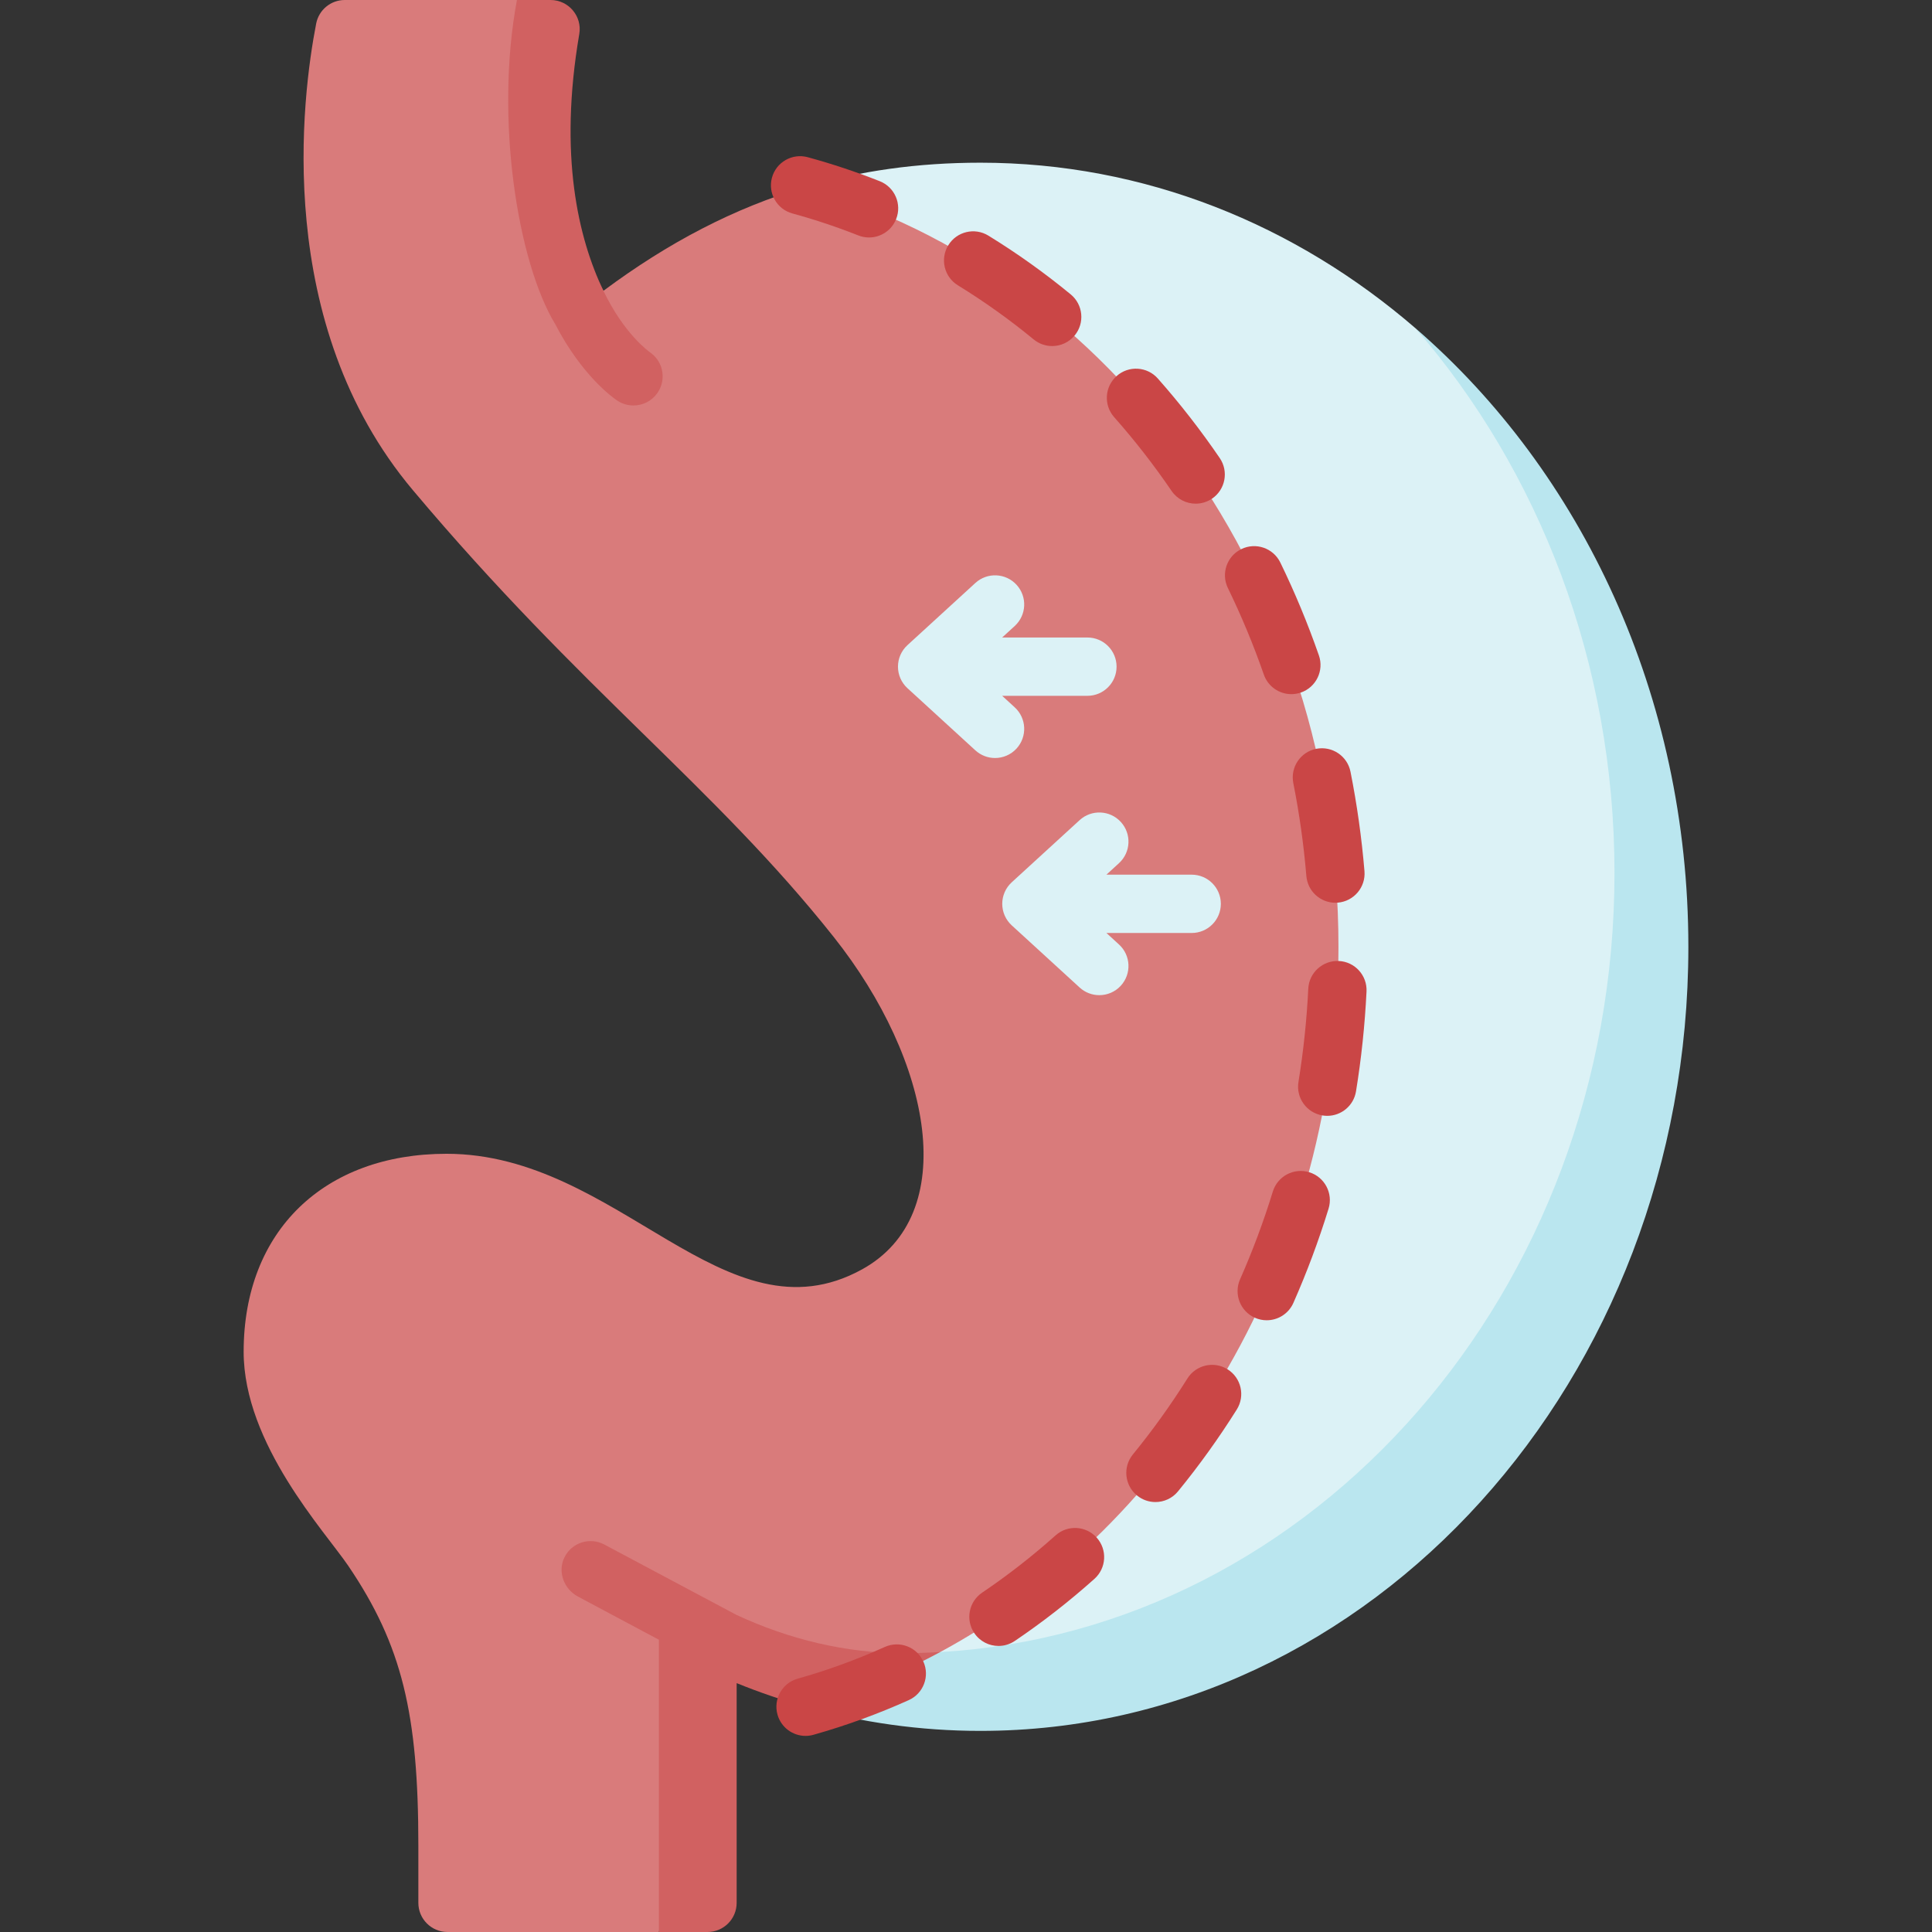
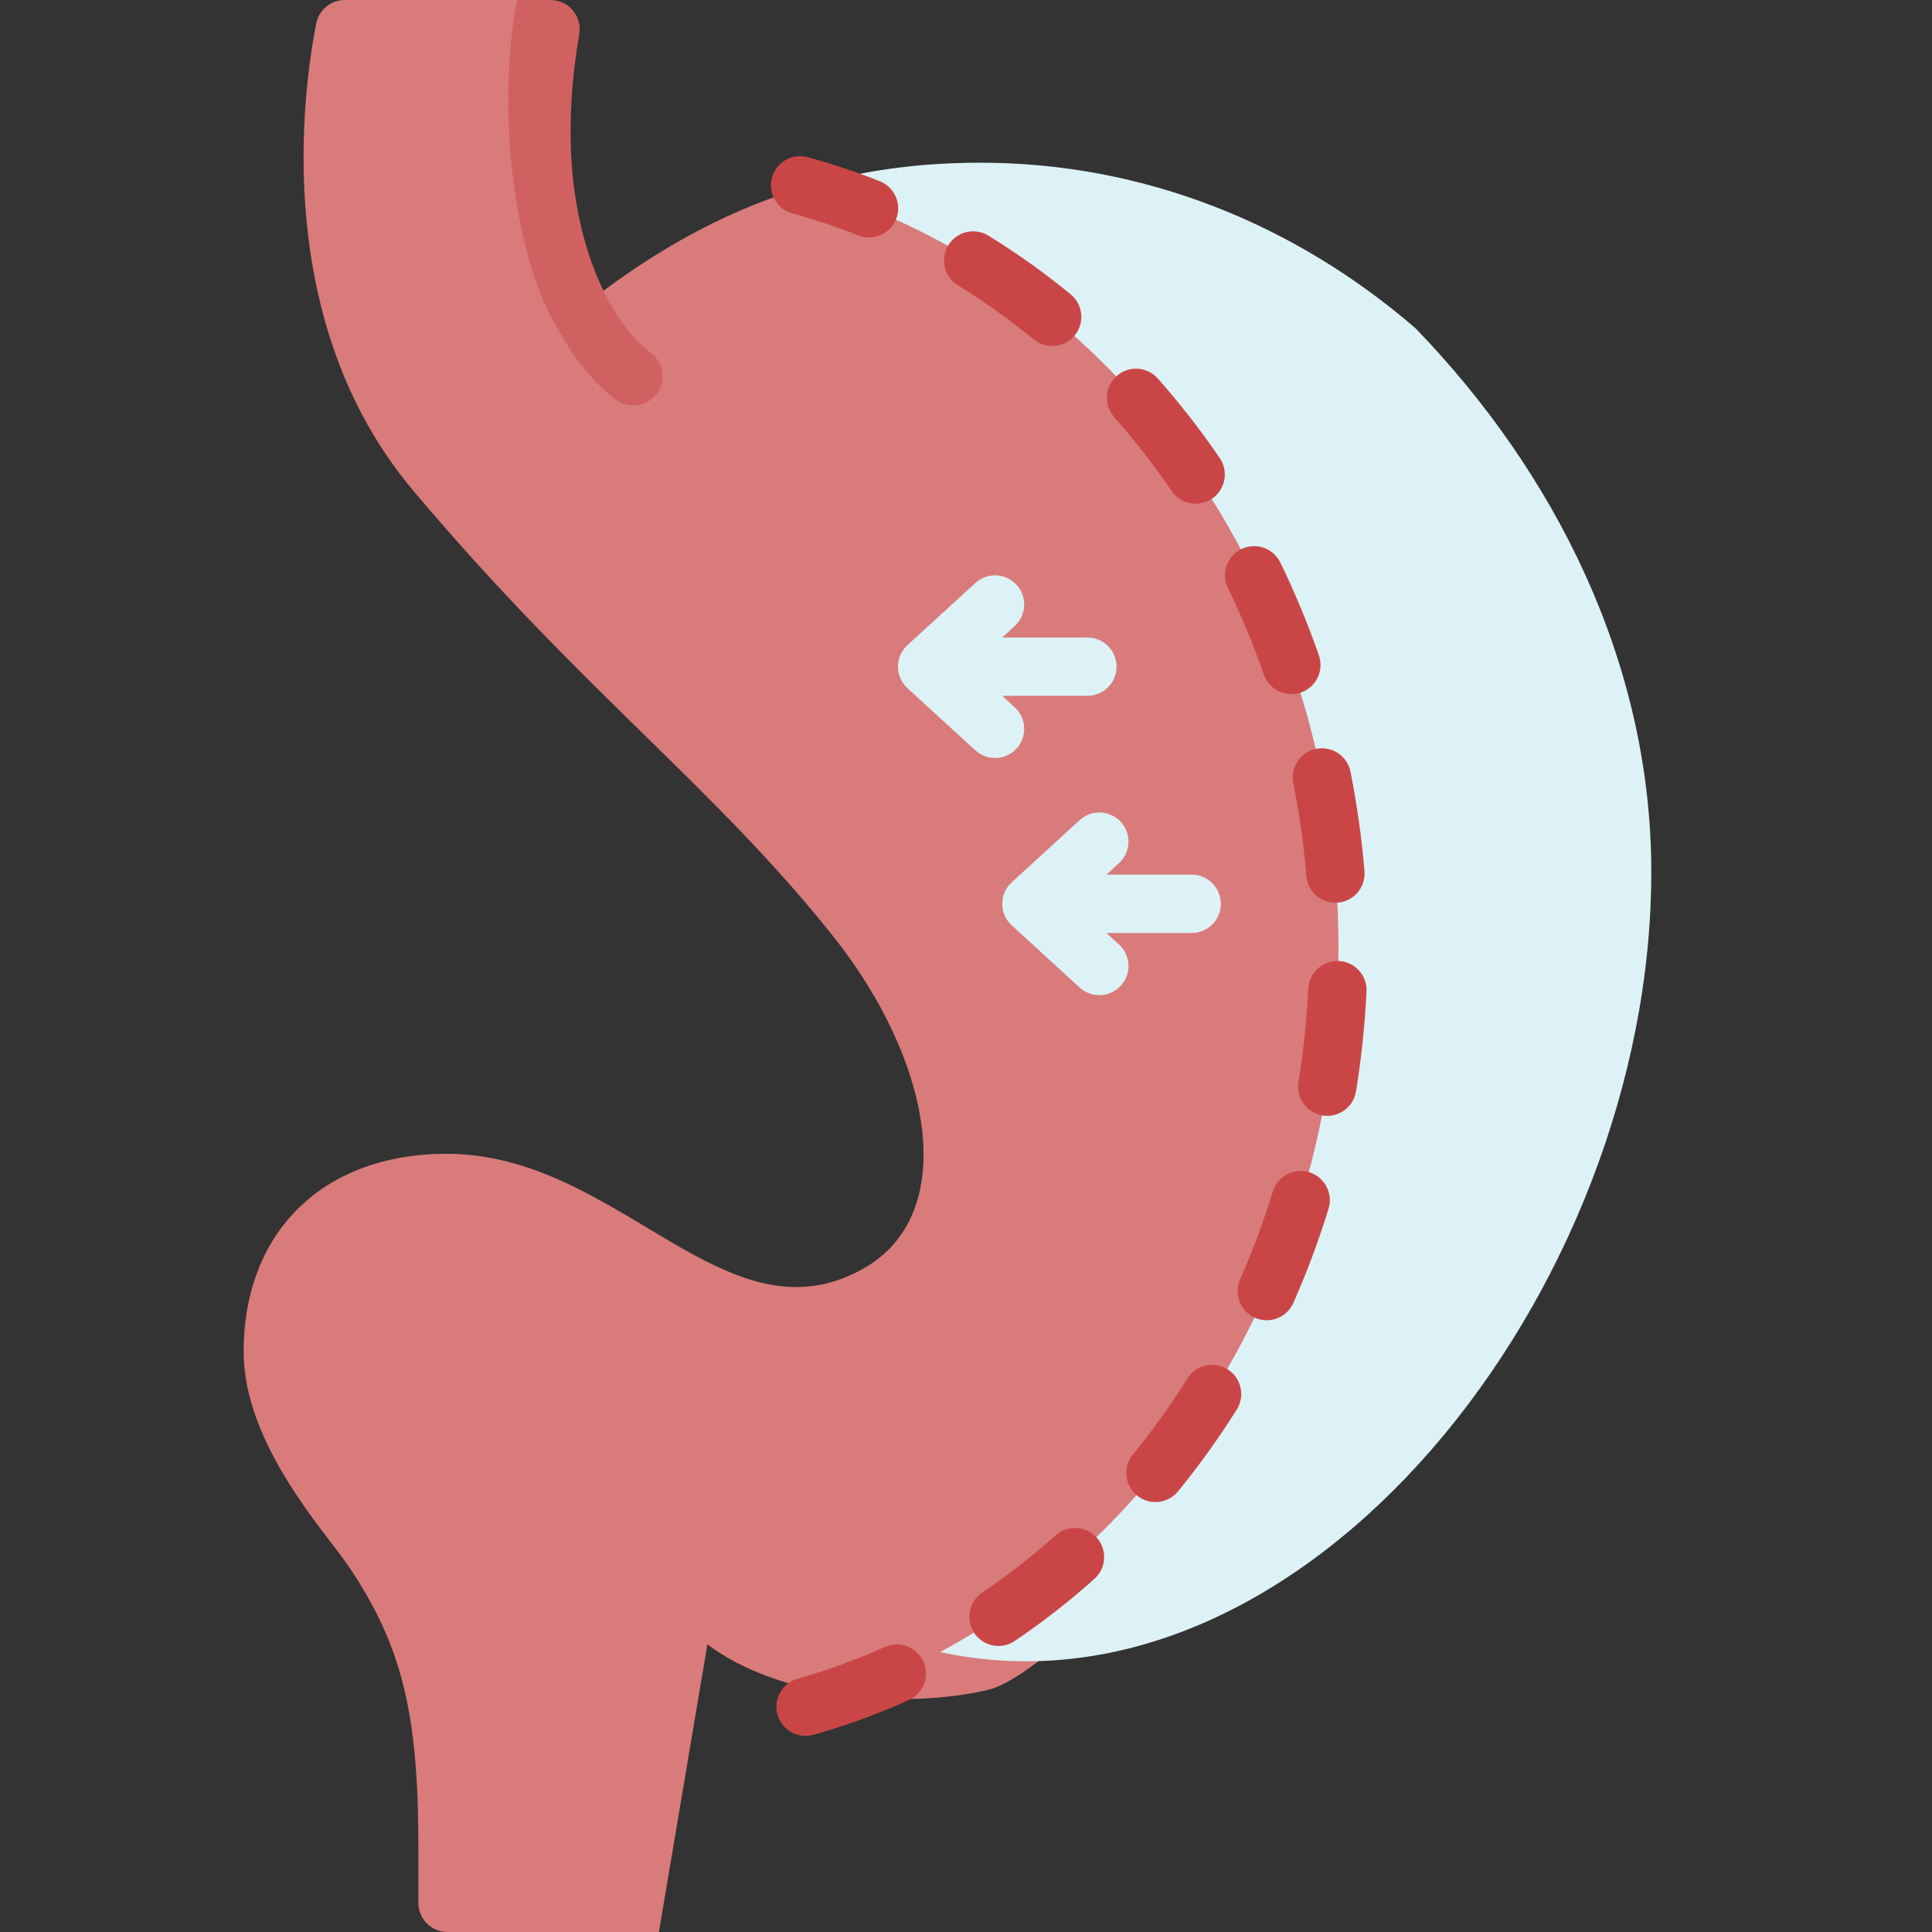
<svg xmlns="http://www.w3.org/2000/svg" id="Capa_1" height="512" viewBox="0 0 512 512" width="512">
  <rect x="0" y="0" width="512" height="512" fill="#333333" stroke="none" />
  <g>
    <path d="m261.998 447.795c23.27-5.454 123.864-114.725 123.864-196.886 0-97.024-72.234-185.493-172.373-201.38-19.059 5.616-36.554 14.864-53.573 27.537 0 0-12.025-18.681-22.922-77.068h-45.621c-3.702 0-6.878 2.618-7.585 6.252-3.758 19.325-11.53 79.46 25.623 123.642 44.843 53.327 79.757 78.414 111.502 118.38 26.206 32.993 33.785 73.69 7.514 88.141-36.336 19.988-64.419-30.647-110.087-30.647-32.406 0-53.772 20.418-53.772 52.462 0 24.479 21.606 47.694 27.74 56.751 14.26 21.058 18.558 39.23 18.558 74.055v15.237c0 4.267 3.459 7.726 7.726 7.726h56.022l12.848-76.203c18.786 14.062 51.266 17.455 74.536 12.001z" fill="#d97b7b" />
    <path d="m172.424 93.497c-.576-.432-7.013-4.977-12.508-16.43-6.659-13.908-11.914-35.845-6.399-68.052.806-4.711-2.834-9.015-7.614-9.015h-8.909c-5.9 31.487.216 69.503 10.122 85.86 7.163 13.855 15.47 19.594 16.207 20.126 1.373.991 2.966 1.469 4.544 1.469 2.399 0 4.765-1.105 6.271-3.192 2.498-3.46 1.746-8.269-1.714-10.766z" fill="#d16161" />
-     <path d="m249.168 437.809c-3.298.189-6.617.288-9.955.288-14.977 0-30.129-3.645-44.102-10.158l-34.962-18.625c-3.834-2.043-8.618-.531-10.562 3.39-1.88 3.79-.16 8.404 3.572 10.396l21.456 11.45v77.45h12.879c4.267 0 7.726-3.459 7.726-7.726v-58.226c5.952 2.418 12.049 4.503 18.266 6.254l38.151-2.688z" fill="#d16161" />
    <path d="m354.706 250.91c0 82.161-43.056 153.178-105.539 186.9 96.457 20.894 188.446-95.652 188.446-206.716 0-55.823-25.815-106.169-62.47-144.087-31.816-27.5-71.841-43.891-115.326-43.891-16.652 0-31.936 2.173-46.329 6.414 81.175 22.873 141.218 104.356 141.218 201.38z" fill="#dcf2f6" />
-     <path d="m375.144 87.007c32.59 37.584 52.713 88.505 52.713 144.327 0 111.063-79.637 200.807-178.689 206.475-11.306 6.102-23.244 10.988-35.682 14.492 14.82 4.173 30.34 6.402 46.333 6.402 103.616 0 187.614-93.032 187.614-207.794-.001-66.598-28.294-125.874-72.289-163.902z" fill="#bae6ef" />
    <path d="m213.477 460.031c-3.374 0-6.473-2.226-7.433-5.634-1.157-4.107 1.235-8.374 5.342-9.531 7.832-2.206 15.605-5.035 23.101-8.406 3.894-1.75 8.466-.015 10.216 3.877 1.751 3.891.015 8.465-3.877 10.215-8.191 3.684-16.686 6.775-25.25 9.187-.7.198-1.406.292-2.099.292zm51.134-23.837c-2.481 0-4.918-1.193-6.41-3.404-2.388-3.536-1.456-8.339 2.08-10.726 6.749-4.556 13.294-9.66 19.454-15.171 3.18-2.844 8.064-2.573 10.91.608 2.845 3.18 2.573 8.064-.607 10.909-6.681 5.976-13.783 11.514-21.11 16.461-1.326.895-2.829 1.323-4.317 1.323zm41.592-38.136c-1.72 0-3.45-.571-4.886-1.744-3.303-2.701-3.792-7.568-1.092-10.872 5.185-6.341 10.045-13.112 14.448-20.124 2.268-3.613 7.037-4.705 10.652-2.435 3.614 2.269 4.704 7.038 2.435 10.652-4.743 7.553-9.981 14.85-15.571 21.687-1.527 1.869-3.748 2.836-5.986 2.836zm29.49-48.173c-1.044 0-2.104-.212-3.12-.662-3.903-1.725-5.668-6.288-3.943-10.19 3.324-7.519 6.246-15.346 8.685-23.263 1.256-4.077 5.58-6.366 9.658-5.11 4.078 1.257 6.366 5.58 5.109 9.659-2.616 8.492-5.751 16.89-9.318 24.961-1.277 2.888-4.106 4.605-7.071 4.605zm16.045-54.177c-.412 0-.829-.033-1.25-.102-4.212-.684-7.071-4.654-6.386-8.866 1.321-8.127 2.198-16.449 2.605-24.733.21-4.262 3.848-7.526 8.097-7.338 4.262.209 7.547 3.834 7.338 8.097-.435 8.859-1.372 17.761-2.786 26.456-.618 3.791-3.897 6.486-7.618 6.486zm2.153-56.471c-3.976 0-7.354-3.049-7.691-7.083-.691-8.265-1.855-16.549-3.46-24.625-.832-4.185 1.886-8.253 6.071-9.085 4.191-.828 8.253 1.887 9.085 6.072 1.718 8.643 2.964 17.508 3.703 26.349.355 4.253-2.804 7.988-7.056 8.343-.219.021-.436.029-.652.029zm-11.667-55.281c-3.197 0-6.187-2-7.297-5.189-2.722-7.824-5.925-15.537-9.521-22.927-1.867-3.837-.271-8.462 3.566-10.329 3.838-1.865 8.461-.271 10.328 3.566 3.862 7.935 7.3 16.215 10.221 24.611 1.402 4.031-.728 8.435-4.759 9.837-.838.292-1.695.431-2.538.431zm-25.35-50.48c-2.468 0-4.893-1.18-6.389-3.372-4.674-6.851-9.795-13.43-15.219-19.554-2.829-3.195-2.533-8.077.661-10.906 3.195-2.83 8.078-2.533 10.907.661 5.853 6.61 11.376 13.705 16.415 21.09 2.405 3.525 1.497 8.332-2.028 10.737-1.331.908-2.847 1.344-4.347 1.344zm-38.038-41.769c-1.727 0-3.465-.576-4.903-1.76-6.385-5.252-13.141-10.074-20.081-14.334-3.637-2.231-4.775-6.99-2.543-10.627 2.231-3.635 6.99-4.777 10.627-2.542 7.543 4.629 14.882 9.867 21.813 15.569 3.296 2.71 3.77 7.579 1.059 10.875-1.527 1.858-3.741 2.819-5.972 2.819zm-48.533-28.773c-.948 0-1.91-.175-2.845-.545-5.701-2.26-11.574-4.217-17.458-5.819-4.117-1.121-6.546-5.367-5.426-9.484 1.121-4.118 5.37-6.545 9.485-5.426 6.436 1.752 12.859 3.892 19.092 6.362 3.967 1.572 5.908 6.062 4.337 10.029-1.202 3.034-4.11 4.883-7.185 4.883z" fill="#ca4646" />
    <g fill="#dcf2f6">
      <path d="m268.915 187.451-3.335-3.053h22.597c4.267 0 7.726-3.459 7.726-7.726 0-4.268-3.459-7.726-7.726-7.726h-22.596l3.335-3.052c3.148-2.881 3.364-7.769.482-10.916-2.882-3.149-7.77-3.363-10.916-.482l-18.002 16.478c-1.599 1.464-2.51 3.531-2.51 5.699 0 2.167.91 4.235 2.51 5.699l18.002 16.479c1.483 1.357 3.351 2.027 5.215 2.027 2.092 0 4.177-.845 5.701-2.509 2.881-3.15 2.665-8.037-.483-10.918z" />
      <path d="m315.81 231.796h-22.596l3.335-3.053c3.147-2.881 3.363-7.769.482-10.917-2.882-3.149-7.769-3.363-10.916-.482l-18.001 16.479c-1.599 1.464-2.509 3.532-2.509 5.699 0 2.168.91 4.235 2.51 5.699l18.001 16.478c1.483 1.357 3.351 2.027 5.215 2.027 2.092 0 4.178-.845 5.701-2.509 2.881-3.148 2.665-8.035-.482-10.917l-3.335-3.052h22.596c4.267 0 7.726-3.459 7.726-7.726-.001-4.267-3.46-7.726-7.727-7.726z" />
    </g>
  </g>
</svg>